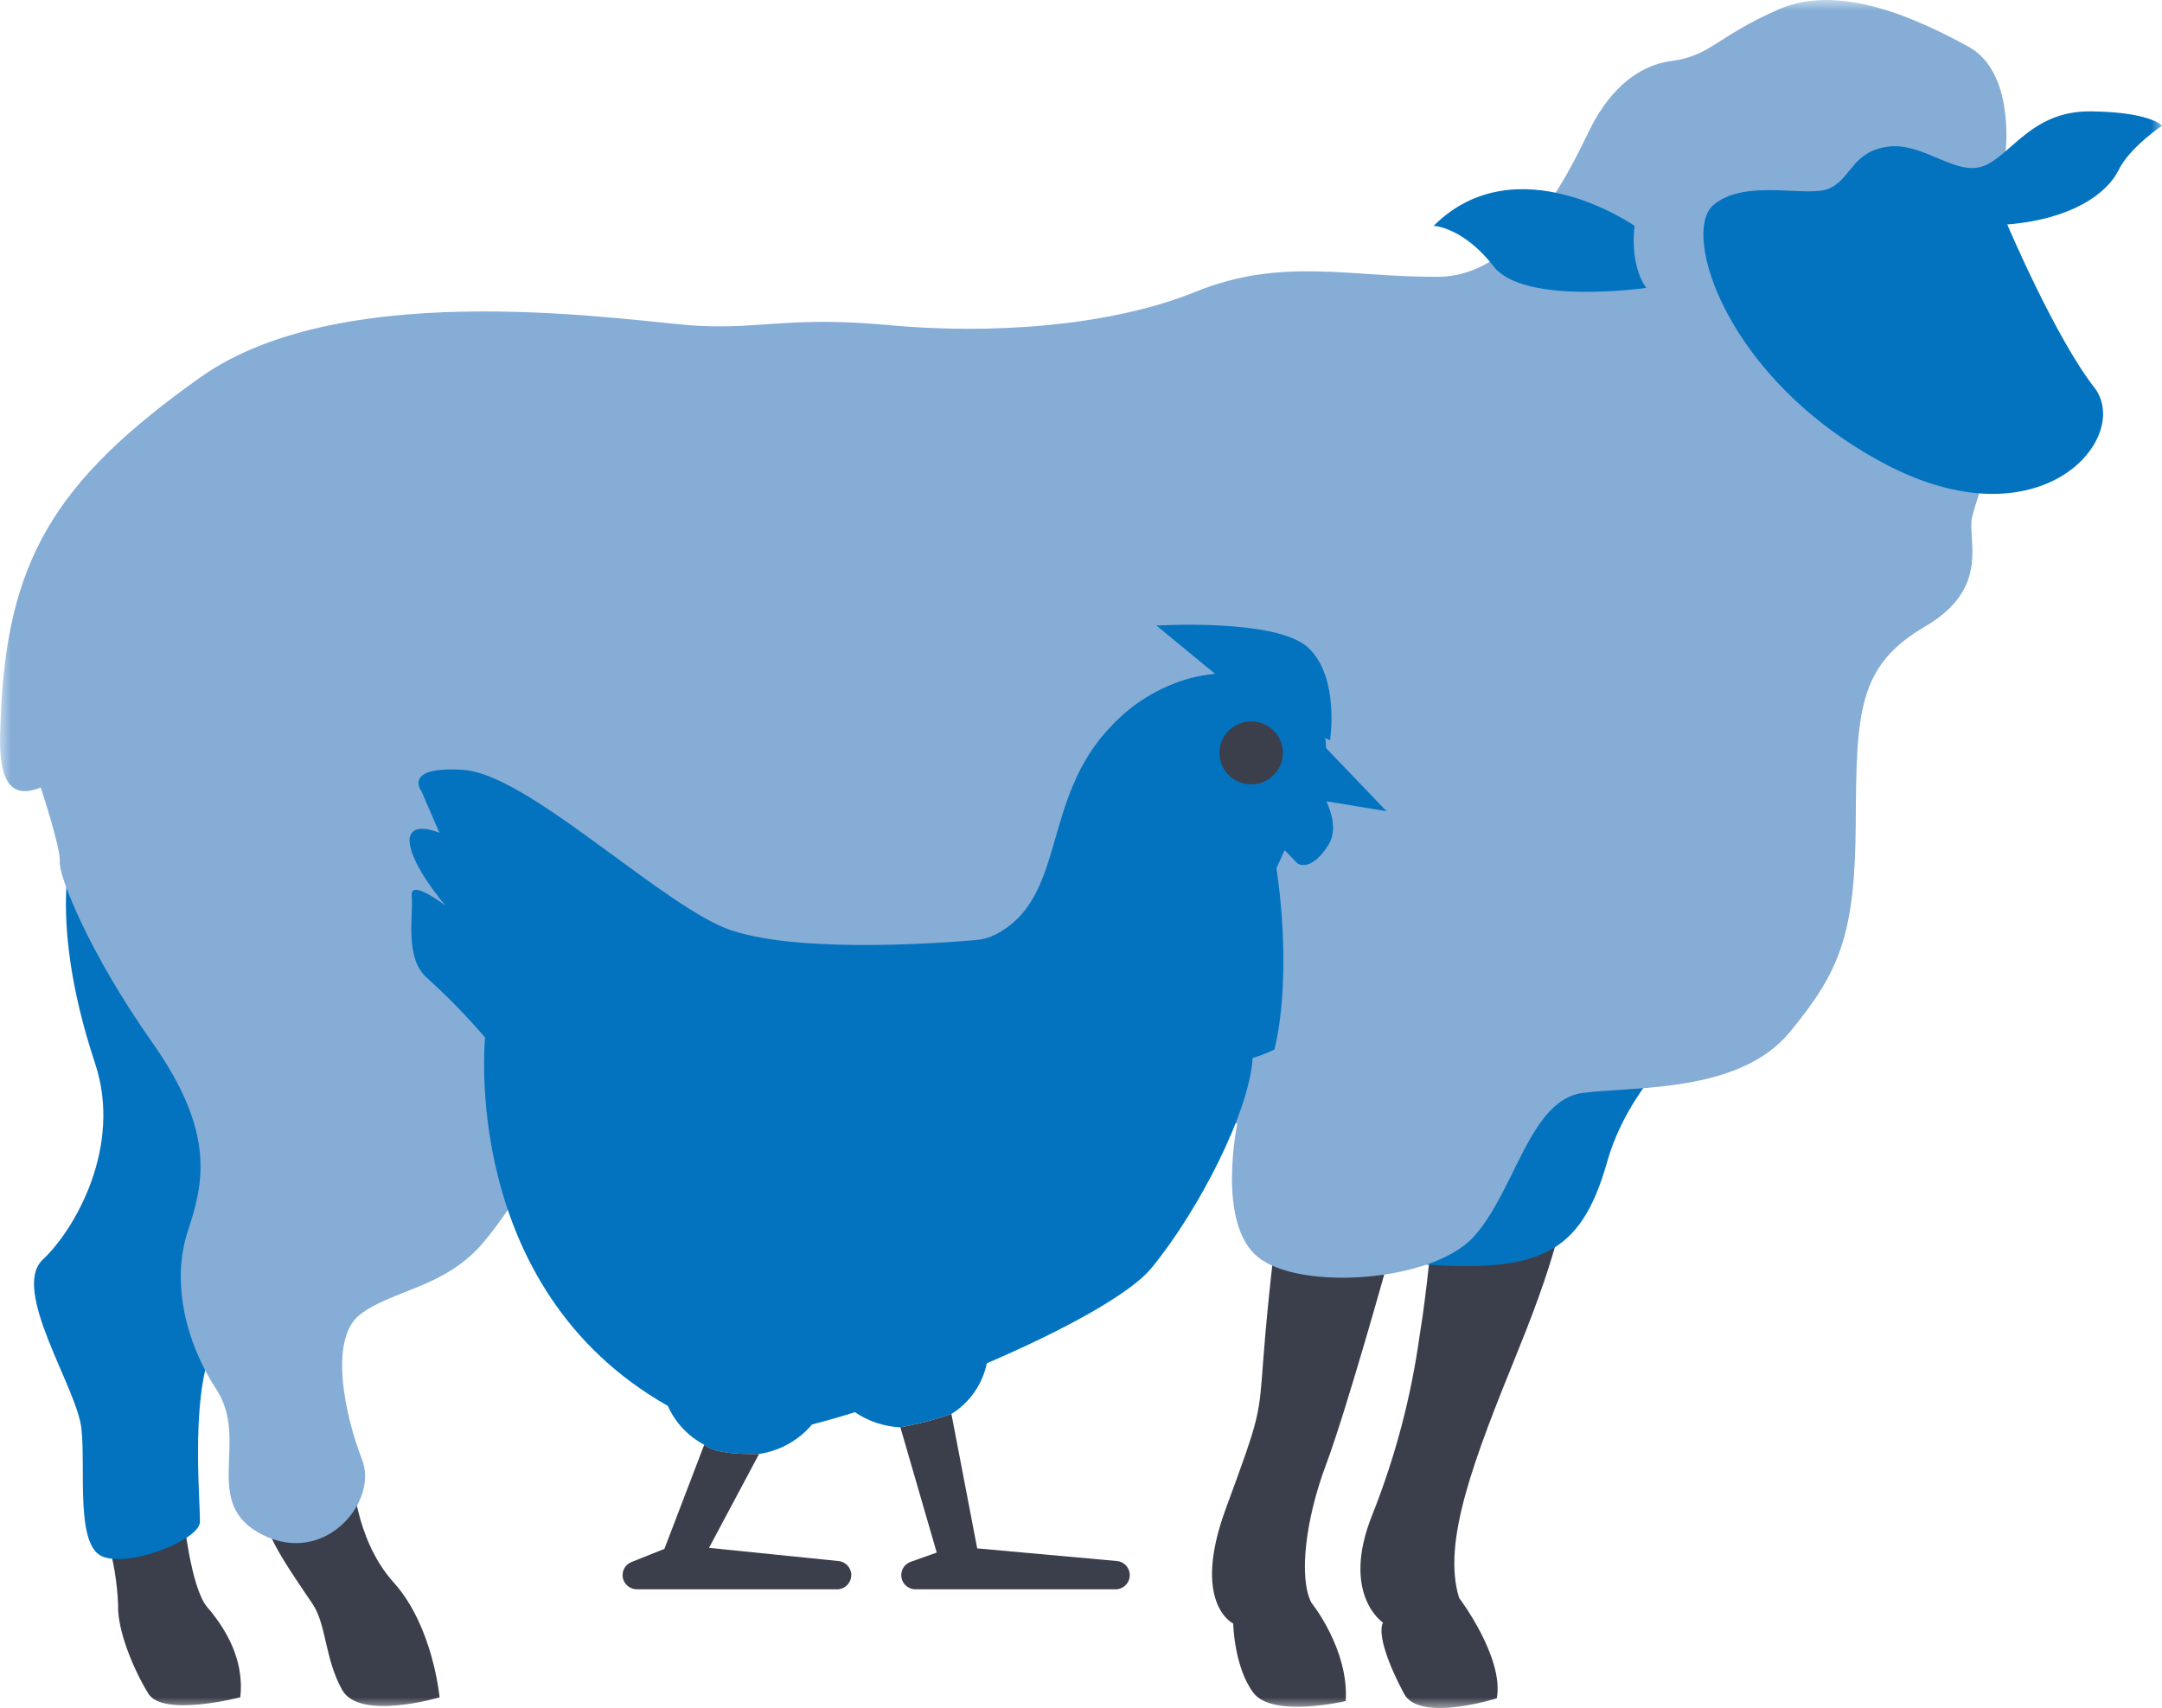
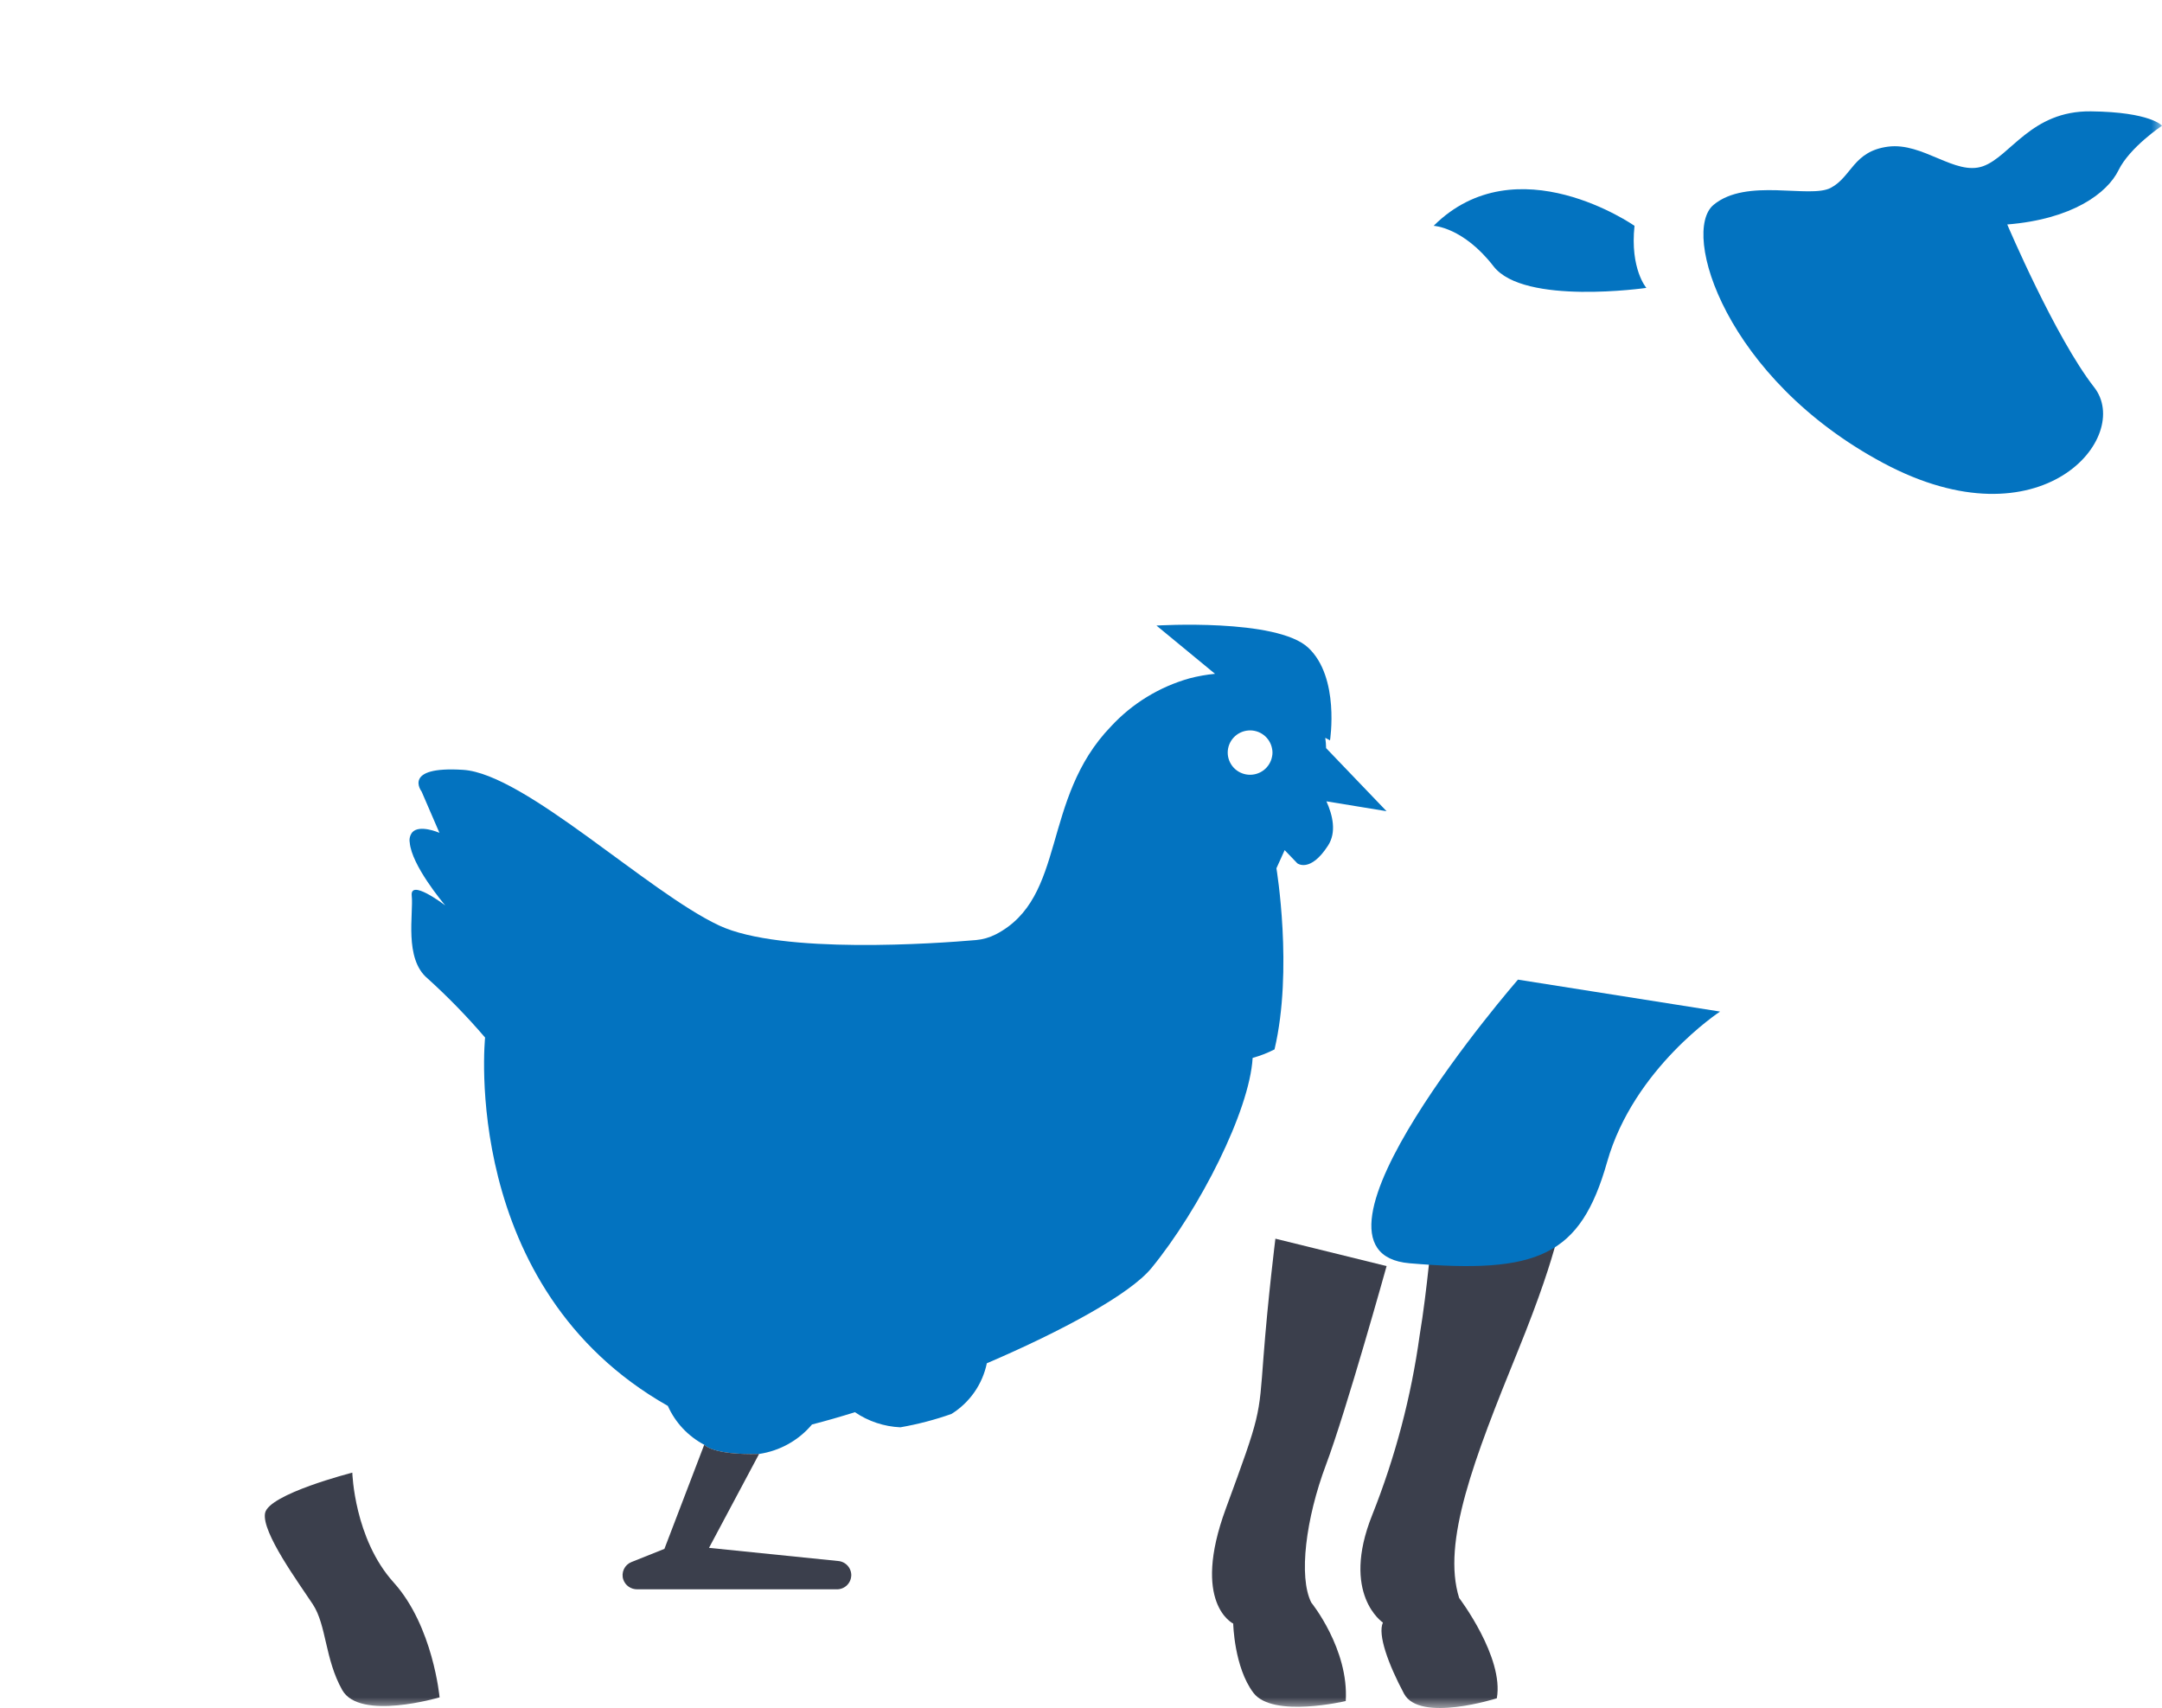
<svg xmlns="http://www.w3.org/2000/svg" width="100" height="79" viewBox="0 0 100 79" fill="none">
  <g clip-path="url(#clip0_13_1638)">
    <mask id="mask0_13_1638" style="mask-type:luminance" maskUnits="userSpaceOnUse" x="0" y="0" width="100" height="79">
      <path d="M100 0H0V79H100V0Z" fill="white" />
    </mask>
    <g mask="url(#mask0_13_1638)">
      <path d="M72.25 56.068C72.25 56.068 72.25 57.46 70.21 62.48C68.171 67.499 66.684 71.338 67.491 73.911C67.491 73.911 69.573 76.653 69.233 78.551C69.233 78.551 65.664 79.69 64.942 78.34C64.22 76.99 63.71 75.598 63.965 75.049C63.965 75.049 61.999 73.742 63.47 70.072C64.534 67.399 65.271 64.609 65.664 61.762C66.006 59.737 66.259 56.785 66.259 56.785L72.25 56.068Z" fill="#3B3F4C" />
      <path d="M64.135 58.56C64.135 58.56 62.266 65.263 61.331 67.752C60.396 70.241 60.057 72.941 60.651 74.122C60.651 74.122 62.395 76.273 62.245 78.678C62.245 78.678 58.867 79.479 57.975 78.298C57.083 77.117 57.04 75.095 57.04 75.095C57.04 75.095 55.085 74.167 56.698 69.78C58.311 65.393 58.228 65.561 58.44 62.778C58.652 59.994 58.992 57.293 58.992 57.293L64.135 58.56Z" fill="#3B3F4C" />
      <path d="M79.559 46.788C79.559 46.788 75.566 49.403 74.334 53.748C73.102 58.092 71.147 58.936 65.199 58.43C59.251 57.924 70.21 45.311 70.21 45.311L79.559 46.788Z" fill="#0373C0" />
-       <path d="M8.479 70.072C8.479 70.072 8.821 73.446 9.583 74.332C10.345 75.218 11.325 76.694 11.113 78.506C11.113 78.506 7.544 79.434 6.864 78.338C6.184 77.24 5.419 75.414 5.462 74.218C5.421 73.184 5.249 72.159 4.952 71.166L8.479 70.072Z" fill="#3B3F4C" />
-       <path d="M3.508 38.562C3.508 38.562 2.021 42.021 4.4 49.192C5.674 53.03 3.465 56.869 1.978 58.261C0.492 59.653 3.551 64.168 3.764 66.064C3.978 67.961 3.464 71.549 4.783 72.012C6.101 72.475 9.203 71.211 9.245 70.411C9.288 69.61 8.693 63.746 10.137 61.805C11.582 59.865 8.182 41.853 8.182 41.853L3.508 38.562Z" fill="#0373C0" />
      <path d="M16.296 68.117C16.296 68.117 16.381 71.169 18.208 73.193C20.035 75.218 20.332 78.508 20.332 78.508C20.332 78.508 16.636 79.605 15.829 78.168C15.022 76.732 15.106 75.174 14.469 74.204C13.832 73.233 12.09 70.871 12.26 69.985C12.43 69.099 16.296 68.114 16.296 68.114" fill="#3B3F4C" />
-       <path d="M92.767 6.994C92.767 6.994 93.207 3.337 91.044 2.157C88.88 0.978 85.165 -0.837 82.271 0.433C79.377 1.703 79.133 2.58 77.306 2.823C75.478 3.065 74.29 4.516 73.59 5.877C72.891 7.238 70.575 12.772 66.523 12.803C62.472 12.834 59.304 11.869 55.283 13.501C51.262 15.132 45.687 15.464 41.148 15.041C36.609 14.617 35.238 15.222 32.314 15.071C29.389 14.919 16.017 12.651 9.255 17.46C2.492 22.269 0.269 25.959 0.025 33.429C-0.127 36.001 0.391 37.028 1.883 36.423C1.883 36.423 2.827 39.266 2.766 39.869C2.705 40.473 4.077 44.015 7.062 48.247C10.048 52.48 9.377 54.841 8.675 56.987C7.974 59.134 8.462 61.887 10.016 64.276C11.569 66.666 9.254 69.539 12.148 70.991C15.042 72.442 17.509 69.448 16.748 67.513C15.987 65.577 15.164 61.948 16.657 60.799C18.149 59.65 20.556 59.589 22.353 57.472C24.15 55.355 25.155 52.784 26.039 52.966C26.922 53.147 36.549 57.469 43.95 56.596C51.35 55.722 55.403 51.575 57.231 51.969C57.231 51.969 56.256 56.566 58.175 58.138C60.094 59.711 66.247 59.318 68.166 57.201C70.086 55.084 70.757 50.85 73.223 50.547C75.688 50.245 80.473 50.547 82.787 47.735C85.102 44.922 85.803 43.228 85.834 38.087C85.864 32.946 85.925 30.798 89.032 28.984C92.14 27.169 90.952 24.927 91.225 23.873C91.499 22.818 92.803 19.124 92.803 19.124L92.767 6.994Z" fill="#85ADD6" />
      <path d="M100 5.815C100 5.815 98.507 6.813 97.99 7.871C97.472 8.93 95.857 10.14 92.842 10.382C92.842 10.382 95.065 15.614 96.863 17.913C98.66 20.211 94.426 25.322 87.117 21.421C79.808 17.52 77.735 10.742 79.258 9.475C80.781 8.207 83.707 9.202 84.68 8.688C85.653 8.174 85.716 6.995 87.33 6.783C88.945 6.572 90.438 8.142 91.716 7.69C92.995 7.239 93.94 5.118 96.712 5.15C99.485 5.182 100.002 5.815 100.002 5.815" fill="#0373C0" />
      <path d="M75.6 10.444C75.6 10.444 70.147 6.633 66.311 10.444C66.311 10.444 67.68 10.504 69.083 12.319C70.486 14.133 76.15 13.316 76.15 13.316C76.15 13.316 75.389 12.439 75.602 10.444" fill="#0373C0" />
      <path d="M64.133 37.52L61.337 34.603C61.334 34.444 61.321 34.285 61.298 34.127L61.518 34.244C61.518 34.244 61.977 31.327 60.511 29.958C59.044 28.589 53.49 28.934 53.49 28.934L56.199 31.166C55.801 31.204 55.407 31.274 55.021 31.375C53.626 31.768 52.368 32.537 51.388 33.598C48.137 36.962 49.355 41.505 46.065 43.214L46.055 43.218C45.77 43.364 45.459 43.453 45.141 43.481C43.346 43.636 36.14 44.155 33.261 42.806C29.956 41.258 24.27 35.792 21.425 35.608C18.58 35.423 19.499 36.608 19.499 36.608L20.325 38.52C20.257 38.491 19.406 38.137 19.074 38.491C19.02 38.557 18.981 38.635 18.96 38.718C18.939 38.801 18.936 38.887 18.952 38.971C19.04 40.025 20.477 41.738 20.594 41.879C20.452 41.772 18.956 40.651 19.044 41.432C19.133 42.253 18.678 44.345 19.778 45.257C20.722 46.111 21.61 47.024 22.437 47.99C22.437 47.99 21.239 59.561 30.89 65.027C31.232 65.796 31.824 66.428 32.572 66.823C32.572 66.823 32.933 67.308 35.109 67.25C36.066 67.109 36.938 66.624 37.558 65.886C38.184 65.726 38.849 65.536 39.543 65.318C40.164 65.741 40.892 65.983 41.645 66.017C42.448 65.877 43.238 65.671 44.006 65.4C44.425 65.14 44.785 64.798 45.067 64.395C45.348 63.992 45.545 63.536 45.644 63.056C49.139 61.556 52.268 59.862 53.261 58.649C55.49 55.926 57.797 51.378 57.939 48.931C58.289 48.835 58.628 48.703 58.951 48.538C59.821 44.849 59.039 40.161 59.039 40.161L59.42 39.321L60.007 39.932C60.007 39.932 60.599 40.389 61.425 39.112C61.826 38.496 61.645 37.714 61.352 37.064L64.133 37.52ZM58.839 34.982C58.795 35.235 58.657 35.463 58.453 35.621C58.248 35.778 57.991 35.853 57.733 35.832C57.475 35.81 57.234 35.693 57.059 35.504C56.884 35.314 56.786 35.066 56.786 34.809C56.786 34.552 56.884 34.304 57.059 34.115C57.234 33.926 57.475 33.809 57.733 33.787C57.991 33.765 58.248 33.84 58.453 33.998C58.657 34.155 58.795 34.383 58.839 34.637C58.863 34.751 58.863 34.868 58.839 34.982Z" fill="#0373C0" />
-       <path d="M52.254 72.884C52.25 72.97 52.23 73.055 52.193 73.133C52.156 73.211 52.105 73.281 52.04 73.339C51.976 73.397 51.901 73.442 51.82 73.472C51.738 73.501 51.651 73.514 51.564 73.51H42.349C42.193 73.511 42.042 73.457 41.923 73.358C41.803 73.259 41.723 73.121 41.696 72.968C41.669 72.816 41.697 72.659 41.775 72.525C41.854 72.392 41.977 72.29 42.124 72.238L43.327 71.811L41.645 66.016C42.448 65.876 43.238 65.67 44.006 65.399L45.199 71.617L51.628 72.199C51.714 72.203 51.799 72.224 51.877 72.261C51.956 72.297 52.026 72.349 52.084 72.412C52.142 72.476 52.187 72.55 52.216 72.631C52.245 72.712 52.258 72.798 52.254 72.884Z" fill="#3B3F4C" />
      <path d="M39.372 72.888C39.363 73.062 39.285 73.225 39.154 73.342C39.024 73.458 38.853 73.519 38.678 73.51H29.479C29.336 73.513 29.196 73.471 29.079 73.39C28.962 73.309 28.875 73.193 28.829 73.058C28.776 72.9 28.787 72.729 28.858 72.578C28.928 72.427 29.055 72.309 29.21 72.248L30.731 71.641L32.574 66.821C32.574 66.821 32.935 67.307 35.111 67.248L32.794 71.593L38.748 72.199C38.923 72.209 39.087 72.287 39.204 72.416C39.321 72.545 39.382 72.715 39.374 72.888" fill="#3B3F4C" />
-       <path d="M57.871 33.367C58.161 33.367 58.444 33.453 58.686 33.613C58.927 33.773 59.115 34 59.226 34.266C59.337 34.532 59.366 34.825 59.309 35.107C59.253 35.39 59.113 35.649 58.908 35.853C58.703 36.057 58.441 36.195 58.157 36.252C57.873 36.308 57.578 36.279 57.31 36.169C57.042 36.058 56.813 35.872 56.651 35.632C56.49 35.393 56.404 35.111 56.404 34.823C56.404 34.437 56.559 34.067 56.834 33.794C57.109 33.521 57.482 33.367 57.871 33.367Z" fill="#3B3F4C" />
    </g>
  </g>
  <defs>
    <clipPath id="clip0_13_1638">
      <rect width="100" height="79" fill="white" />
    </clipPath>
  </defs>
</svg>